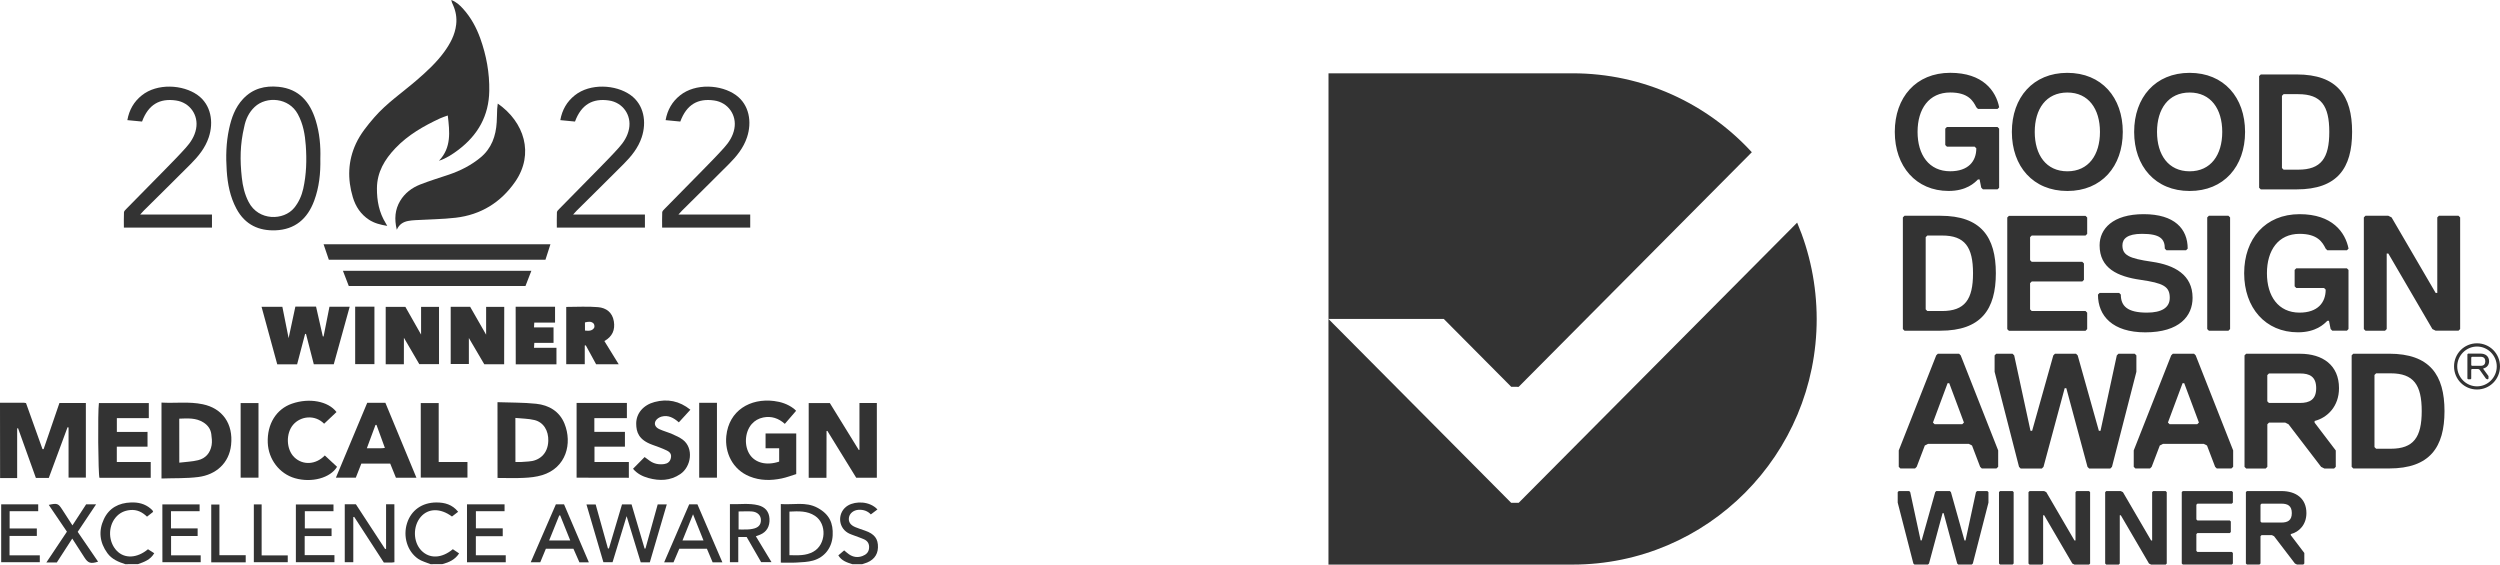
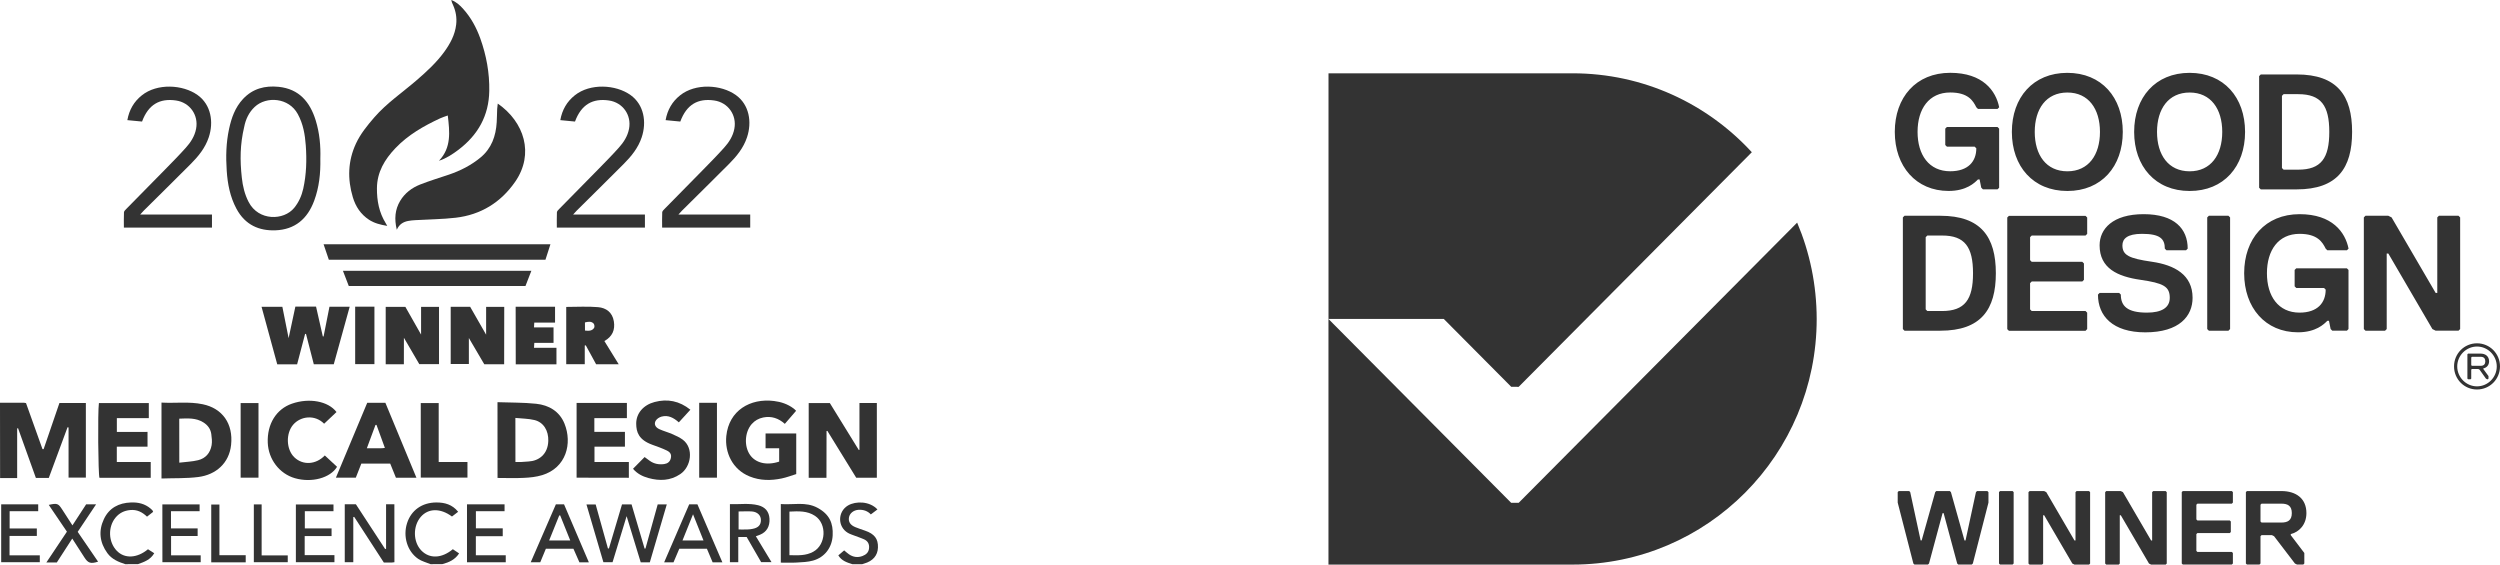
<svg xmlns="http://www.w3.org/2000/svg" xmlns:xlink="http://www.w3.org/1999/xlink" version="1.1" id="Layer_1" x="0px" y="0px" viewBox="0 0 547.7 123.69" style="enable-background:new 0 0 547.7 123.69;" xml:space="preserve">
  <style type="text/css">
	.st0{fill:#333333;}
	.st1{clip-path:url(#SVGID_00000059276546023771005930000012946472420473533887_);}
</style>
  <g>
    <path class="st0" d="M0,88.23c1.75,0,3.5-0.01,5.25,0c0.11,0,0.21,0.03,0.45,0.08c1.19,3.33,2.4,6.71,3.61,10.09   c0.08,0,0.16-0.01,0.25-0.01c1.14-3.34,2.29-6.69,3.46-10.1c1.9,0,3.81,0,5.79,0c0,5.43,0,10.84,0,16.34c-1.26,0-2.49,0-3.79,0   c0-3.66,0-7.32,0-10.98c-0.07-0.02-0.15-0.03-0.22-0.05c-1.37,3.7-2.73,7.38-4.11,11.1c-0.94,0-1.82,0-2.83,0   c-1.3-3.61-2.6-7.24-3.9-10.87c-0.07,0.01-0.13,0.02-0.2,0.02c0,3.59,0,7.17,0,10.89c-1.33,0-2.54,0-3.74,0   C0,99.23,0,93.73,0,88.23z" />
    <path class="st0" d="M27.44,123.6c-1.5-0.49-2.93-1.07-3.91-2.41c-1.71-2.35-1.98-4.89-0.77-7.46c1.14-2.44,3.26-3.56,5.94-3.65   c1.58-0.06,3.04,0.28,4.28,1.33c0.13,0.12,0.27,0.23,0.39,0.36c0.07,0.07,0.09,0.18,0.18,0.37c-0.43,0.34-0.86,0.68-1.34,1.05   c-1.06-1.02-2.23-1.59-3.68-1.45c-1.31,0.12-2.38,0.64-3.22,1.66c-1.7,2.06-1.57,5.35,0.27,7.26c1.71,1.78,4.44,1.66,6.84-0.33   c0.41,0.26,0.86,0.54,1.37,0.87c-0.83,1.44-2.2,1.91-3.56,2.39C29.3,123.6,28.37,123.6,27.44,123.6z" />
    <path class="st0" d="M94.33,123.6c-0.91-0.38-1.93-0.63-2.72-1.17c-2.4-1.65-3.36-4.92-2.43-7.82c0.91-2.84,3.29-4.51,6.4-4.53   c1.85-0.01,3.51,0.45,4.79,2.04c-0.49,0.37-0.92,0.72-1.35,1.04c-2.54-1.88-5.19-1.83-6.84,0.08c-1.75,2.04-1.7,5.47,0.12,7.36   c1.79,1.85,4.46,1.76,6.91-0.28c0.42,0.28,0.86,0.58,1.37,0.92c-0.89,1.39-2.22,1.96-3.67,2.35   C96.05,123.6,95.18,123.6,94.33,123.6z" />
    <path class="st0" d="M186.73,123.6c-1.15-0.37-2.33-0.71-3.07-1.93c0.4-0.35,0.82-0.71,1.28-1.09c0.36,0.3,0.69,0.6,1.06,0.86   c0.91,0.63,1.93,0.76,2.96,0.37c0.75-0.29,1.34-0.77,1.43-1.68c0.1-0.95-0.28-1.61-1.1-1.98c-0.64-0.3-1.33-0.5-1.98-0.76   c-0.53-0.21-1.09-0.37-1.56-0.65c-2.29-1.35-2.25-4.65,0.03-6c1.72-1.01,4.77-0.95,6.45,0.87c-0.47,0.35-0.95,0.72-1.45,1.09   c-0.63-0.7-1.58-1.09-2.72-1.01c-1.08,0.08-1.92,0.77-2.07,1.68c-0.16,0.95,0.3,1.67,1.4,2.12c0.69,0.28,1.4,0.52,2.11,0.76   c2.07,0.71,2.91,1.79,2.84,3.71c-0.06,1.75-1.12,2.97-3.04,3.51c-0.13,0.04-0.27,0.08-0.4,0.13   C188.16,123.6,187.45,123.6,186.73,123.6z" />
    <path class="st0" d="M96.17,35.22c2.75-2.89,2.35-6.33,1.93-9.92c-0.63,0.23-1.16,0.39-1.66,0.62c-3.61,1.68-7.03,3.62-9.81,6.54   c-2.35,2.47-4.03,5.24-4.05,8.79c-0.02,2.72,0.47,5.31,1.93,7.66c0.07,0.12,0.14,0.24,0.33,0.58c-1.54-0.26-2.84-0.59-4-1.35   c-1.81-1.19-2.92-2.87-3.54-4.92c-1.2-4.01-1.09-7.94,0.68-11.76c1-2.15,2.49-3.97,4.03-5.75c2.73-3.14,6.18-5.46,9.3-8.16   c2.19-1.89,4.31-3.84,6.02-6.19c1.3-1.8,2.35-3.71,2.61-5.99c0.17-1.51-0.08-2.9-0.68-4.26C99.1,0.77,98.94,0.42,98.86,0   c1.09,0.4,1.9,1.14,2.64,1.98c1.69,1.88,2.87,4.07,3.72,6.43c1.33,3.71,2.04,7.56,1.97,11.52c-0.09,5.41-2.47,9.62-6.72,12.86   C99.17,33.77,97.79,34.7,96.17,35.22z" />
    <path class="st0" d="M86.93,50.33c-0.57-2.36-0.4-4.41,0.73-6.31c1.02-1.71,2.56-2.87,4.37-3.59c2.07-0.81,4.22-1.47,6.34-2.18   c2.52-0.86,4.86-2.05,6.91-3.75c2.41-1.99,3.36-4.7,3.54-7.73c0.06-0.96,0.06-1.93,0.1-2.89c0.02-0.38,0.08-0.76,0.13-1.19   c5.8,4.03,8.06,11.01,3.8,17.15c-3.14,4.52-7.52,7.22-13.02,7.86c-2.93,0.34-5.89,0.35-8.84,0.53c-0.54,0.03-1.07,0.08-1.59,0.18   C88.34,48.62,87.47,49.12,86.93,50.33z" />
    <path class="st0" d="M70.18,34.73c0.07,3.24-0.26,6.31-1.35,9.25c-1.47,3.97-4.21,6.32-8.5,6.48c-3.51,0.12-6.6-1.12-8.54-4.75   c-1.39-2.6-1.93-5.42-2.12-8.31c-0.21-3.06-0.14-6.12,0.51-9.14c0.52-2.42,1.32-4.72,3.07-6.59c2.13-2.28,4.82-2.95,7.79-2.65   c4.49,0.46,6.87,3.31,8.13,7.37C70.02,29.16,70.27,31.98,70.18,34.73z M52.98,38.94c0.2,1.84,0.62,3.63,1.49,5.31   c2.17,4.21,7.71,4.09,9.99,1.28c1.01-1.24,1.63-2.66,1.98-4.21c0.69-3.12,0.78-6.29,0.55-9.46c-0.17-2.38-0.57-4.71-1.75-6.87   c-1.96-3.62-6.87-3.98-9.44-1.57c-1.27,1.19-1.98,2.72-2.3,4.38C52.59,31.62,52.55,35.08,52.98,38.94z" />
    <path class="st0" d="M31.12,26.63c-1.06-0.11-2.08-0.21-3.22-0.31c0.41-2.27,1.45-4.06,3.17-5.43c3.35-2.69,8.99-2.39,12.23-0.06   c2.94,2.11,3.55,5.9,2.44,9.24c-0.77,2.33-2.28,4.18-3.98,5.88c-3.4,3.42-6.84,6.79-10.26,10.19c-0.22,0.21-0.42,0.45-0.79,0.86   c5.37,0,10.51,0,15.73,0c0,1,0,1.88,0,2.86c-6.39,0-12.75,0-19.3,0c0-1.11-0.03-2.23,0.02-3.36c0.02-0.26,0.32-0.54,0.54-0.76   c2.82-2.88,5.66-5.75,8.49-8.63c1.52-1.56,3.05-3.1,4.5-4.72c1.08-1.19,1.96-2.54,2.27-4.17c0.58-3.02-1.38-5.78-4.42-6.21   C35,21.5,32.51,22.88,31.12,26.63z" />
    <path class="st0" d="M181.06,104.67c-1.41,0-2.61,0-3.89,0c0-5.47,0-10.88,0-16.37c1.51,0,3.03,0,4.63,0   c2.09,3.39,4.21,6.84,6.34,10.28c0.05-0.01,0.1-0.02,0.15-0.03c0-3.39,0-6.79,0-10.26c1.26,0,2.49,0,3.81,0c0,5.43,0,10.87,0,16.37   c-1.5,0-2.95,0-4.52,0c-2.08-3.38-4.21-6.82-6.32-10.26c-0.06,0.01-0.12,0.02-0.18,0.03C181.06,97.82,181.06,101.2,181.06,104.67z" />
    <path class="st0" d="M119.5,56.9c-15.87,0-31.61,0-47.46,0c-0.37-1.09-0.74-2.18-1.15-3.39c16.58,0,33.04,0,49.7,0   C120.22,54.65,119.87,55.74,119.5,56.9z" />
    <path class="st0" d="M64.71,67.17c1.54,0,2.96,0,4.53,0c0.49,2.17,0.99,4.35,1.48,6.52c0.06,0.01,0.12,0.02,0.17,0.03   c0.43-2.16,0.86-4.31,1.29-6.52c1.43,0,2.81,0,4.43,0c-1.18,4.26-2.33,8.41-3.49,12.61c-1.46,0-2.84,0-4.37,0   c-0.56-2.18-1.14-4.42-1.71-6.65c-0.07,0-0.13,0-0.2,0c-0.58,2.21-1.16,4.42-1.75,6.66c-1.47,0-2.85,0-4.35,0   c-1.14-4.17-2.27-8.34-3.44-12.61c1.54,0,2.99,0,4.56,0c0.44,2.2,0.88,4.41,1.37,6.87C63.77,71.64,64.23,69.45,64.71,67.17z" />
    <path class="st0" d="M108.99,88.11c2.88,0.11,5.71,0.05,8.5,0.35c2.76,0.3,5.07,1.64,6.17,4.33c1.77,4.34,0.4,9.71-4.91,11.31   c-1.28,0.39-2.65,0.53-3.99,0.59c-1.89,0.1-3.78,0.02-5.76,0.02C108.99,99.23,108.99,93.79,108.99,88.11z M112.92,101.22   c0.49,0,0.84,0.02,1.19,0c0.57-0.02,1.14-0.08,1.7-0.12c2.2-0.12,4.22-1.54,4.31-4.51c0.07-2.21-1.01-4.08-3.04-4.57   c-1.32-0.32-2.72-0.31-4.17-0.46C112.92,94.87,112.92,97.96,112.92,101.22z" />
    <path class="st0" d="M35.38,88.2c3.06,0.17,6.05-0.26,9.02,0.36c4.34,0.89,6.72,4.28,6.23,8.9c-0.42,4-3.31,6.54-7.16,7.04   c-2.63,0.34-5.33,0.23-8.09,0.33C35.38,99.23,35.38,93.79,35.38,88.2z M39.28,101.36c1.47-0.18,2.82-0.22,4.12-0.54   c1.66-0.4,2.67-1.61,2.96-3.28c0.14-0.79,0.04-1.63-0.07-2.44c-0.15-1.11-0.77-1.96-1.73-2.56c-1.64-1.03-3.44-0.89-5.29-0.82   C39.28,94.89,39.28,97.97,39.28,101.36z" />
    <path class="st0" d="M174.41,90c-0.82,0.95-1.61,1.86-2.47,2.86c-1.37-1.23-2.93-1.76-4.73-1.4c-1.01,0.21-1.86,0.68-2.54,1.46   c-1.53,1.76-1.69,4.87-0.33,6.78c1.17,1.65,3.51,2.37,6.36,1.43c0-0.92,0-1.86,0-2.93c-1.01,0-1.96,0-2.98,0c0-1.14,0-2.15,0-3.24   c2.26,0,4.45,0,6.72,0c0,2.9,0,5.8,0,8.9c-1.03,0.32-2.09,0.73-3.19,0.96c-2.37,0.49-4.71,0.49-7.02-0.44   c-3.79-1.53-5.47-5.28-5.11-8.86c0.57-5.61,5.26-8.32,10.45-7.67c1.54,0.19,2.98,0.67,4.25,1.61   C174.02,89.59,174.18,89.78,174.41,90z" />
    <path class="st0" d="M80.45,88.25c1.37,0,2.65,0,3.98,0c2.26,5.45,4.51,10.87,6.8,16.41c-1.57,0-2.99,0-4.49,0   c-0.4-1-0.81-2.02-1.25-3.09c-2.08,0-4.17,0-6.33,0c-0.39,0.99-0.79,2.01-1.21,3.08c-1.41,0-2.79,0-4.36,0   C75.89,99.15,78.15,93.74,80.45,88.25z M84.32,98.13c-0.65-1.78-1.24-3.41-1.84-5.05c-0.07,0.01-0.15,0.02-0.22,0.02   c-0.62,1.66-1.23,3.32-1.89,5.1c1.18,0,2.17,0,3.17,0C83.73,98.21,83.94,98.17,84.32,98.13z" />
    <path class="st0" d="M126.32,104.65c0-5.49,0-10.9,0-16.37c3.68,0,7.31,0,11.02,0c0,1.05,0,2.1,0,3.33c-2.35,0-4.72,0-7.13,0   c0,1.08,0,1.99,0,3c2.21,0,4.41,0,6.7,0c0,1.11,0,2.12,0,3.24c-2.19,0-4.39,0-6.67,0c0,1.14,0,2.19,0,3.37c2.48,0,4.96,0,7.53,0   c0,1.21,0,2.29,0,3.45C133.95,104.65,130.19,104.65,126.32,104.65z" />
    <path class="st0" d="M116.41,59.33c-0.44,1.14-0.86,2.22-1.29,3.33c-12.9,0-25.75,0-38.71,0c-0.41-1.08-0.83-2.16-1.28-3.33   C88.95,59.33,102.62,59.33,116.41,59.33z" />
    <path class="st0" d="M32.32,94.62c0,1.16,0,2.14,0,3.23c-2.24,0-4.44,0-6.73,0c0,1.14,0,2.19,0,3.37c2.45,0,4.9,0,7.43,0   c0,1.21,0,2.3,0,3.46c-3.76,0-7.49,0-11.23,0c-0.28-0.72-0.4-14.45-0.12-16.37c3.61,0,7.24,0,10.93,0c0,1.08,0,2.13,0,3.3   c-2.3,0-4.6,0-7,0c0,1.05,0,1.98,0,3.02C27.8,94.62,30,94.62,32.32,94.62z" />
    <path class="st0" d="M71.16,99.78c0.94,0.87,1.81,1.69,2.68,2.49c-1.47,2.43-5.53,3.56-9.24,2.49c-3.37-0.97-5.8-4.12-5.94-7.78   c-0.16-4.07,1.86-7.35,5.28-8.54c3.8-1.33,7.97-0.56,9.78,1.83c-0.9,0.85-1.8,1.7-2.71,2.56c-2.04-2.07-5.16-1.66-6.77,0.2   c-1.65,1.9-1.56,5.43,0.25,7.16C66.34,101.96,69.18,101.84,71.16,99.78z" />
    <path class="st0" d="M88.48,79.8c-1.33,0-2.61,0-3.98,0c0-4.17,0-8.32,0-12.57c1.37,0,2.77,0,4.31,0c1.08,1.9,2.21,3.9,3.44,6.07   c0-2.11,0-4.03,0-6.07c1.31,0,2.57,0,3.93,0c0,4.15,0,8.31,0,12.55c-1.39,0-2.81,0-4.32,0c-1.06-1.82-2.16-3.72-3.37-5.78   C88.48,76.05,88.48,77.89,88.48,79.8z" />
    <path class="st0" d="M110.45,79.81c-1.48,0-2.86,0-4.35,0c-1.08-1.84-2.19-3.73-3.38-5.76c0,1.95,0,3.76,0,5.7   c-1.27,0-2.58,0-3.98,0c0-4.15,0-8.31,0-12.54c1.4,0,2.75,0,4.26,0c1.09,1.92,2.25,3.93,3.5,6.11c0-2.13,0-4.06,0-6.09   c1.28,0,2.58,0,3.97,0C110.45,71.36,110.45,75.52,110.45,79.81z" />
    <path class="st0" d="M148.72,92.53c-1.16-1.03-2.35-1.65-3.79-1.26c-0.47,0.13-1,0.46-1.25,0.86c-0.46,0.72-0.14,1.48,0.77,1.89   c0.9,0.41,1.88,0.67,2.78,1.06c0.81,0.35,1.63,0.72,2.33,1.23c2.49,1.85,1.88,5.95-0.53,7.56c-2.16,1.46-4.52,1.53-6.96,0.86   c-1.32-0.36-2.5-0.97-3.39-2.03c0.86-0.86,1.68-1.7,2.54-2.57c0.38,0.28,0.75,0.55,1.12,0.82c0.95,0.68,2.02,0.87,3.15,0.72   c0.73-0.1,1.27-0.48,1.46-1.23c0.2-0.79-0.02-1.33-0.86-1.74c-1.01-0.49-2.09-0.87-3.15-1.25c-3.05-1.09-3.54-2.82-3.56-4.61   c-0.02-2.27,1.56-4.12,4.03-4.77c2.82-0.74,5.42-0.25,7.84,1.69C150.39,90.72,149.58,91.6,148.72,92.53z" />
    <path class="st0" d="M128.11,75.68c0,1.34,0,2.68,0,4.11c-1.37,0-2.67,0-4.06,0c0-4.18,0-8.36,0-12.55c2.35,0,4.67-0.15,6.96,0.05   c1.77,0.15,3.14,1.12,3.47,3.09c0.31,1.89-0.31,3.34-2.07,4.34c1.03,1.67,2.04,3.31,3.14,5.09c-1.74,0-3.28,0-4.95,0   c-0.73-1.35-1.5-2.74-2.26-4.14C128.25,75.67,128.19,75.67,128.11,75.68z M128.16,72.42c0.85,0.1,1.57,0.08,2-0.59   c0.14-0.21,0.07-0.77-0.12-0.96c-0.52-0.53-1.2-0.4-1.89-0.23C128.16,71.24,128.16,71.79,128.16,72.42z" />
    <path class="st0" d="M112.97,67.2c2.87,0,5.71,0,8.63,0c0,1.11,0,2.21,0,3.47c-1.47,0-2.98,0-4.55,0   c-0.02,0.43-0.04,0.68-0.06,1.06c1.45,0,2.82,0,4.28,0c0,1.16,0,2.21,0,3.38c-1.38,0-2.76,0-4.21,0c-0.02,0.4-0.05,0.69-0.07,1.09   c1.67,0,3.27,0,4.92,0c0,1.25,0,2.4,0,3.61c-3,0-5.92,0-8.92,0C112.97,75.63,112.97,71.44,112.97,67.2z" />
    <path class="st0" d="M96.11,101.21c2.22,0,4.21,0,6.3,0c0,1.16,0,2.26,0,3.43c-3.36,0-6.76,0-10.23,0c0-5.43,0-10.84,0-16.34   c1.25,0,2.52,0,3.93,0C96.11,92.54,96.11,96.8,96.11,101.21z" />
    <path class="st0" d="M133.41,120.14c0.95-3.19,1.89-6.39,2.86-9.64c0.69,0,1.32,0,2.09,0c0.95,3.2,1.91,6.45,2.86,9.69   c0.07-0.01,0.13-0.02,0.19-0.02c0.89-3.2,1.78-6.41,2.68-9.67c0.62,0,1.2,0,1.99,0c-1.25,4.28-2.49,8.48-3.72,12.7   c-0.71,0-1.3,0-1.99,0c-1.01-3.3-2.01-6.59-3.09-10.12c-1.07,3.5-2.07,6.78-3.08,10.09c-0.7,0-1.33,0-2.01,0   c-1.23-4.21-2.45-8.36-3.71-12.65c0.72,0,1.3,0,2.02,0c0.89,3.18,1.79,6.41,2.69,9.65C133.27,120.17,133.35,120.16,133.41,120.14z" />
    <path class="st0" d="M86.41,123.17c-0.23,0.03-0.4,0.07-0.57,0.07c-0.57,0.01-1.14,0-1.75,0c-2.17-3.35-4.33-6.68-6.49-10   c-0.07,0.01-0.13,0.02-0.2,0.03c0,3.28,0,6.56,0,9.9c-0.69,0-1.24,0-1.87,0c0-4.23,0-8.42,0-12.69c0.81,0,1.58,0,2.44,0   c2.12,3.24,4.26,6.52,6.41,9.81c0.07-0.02,0.13-0.03,0.2-0.06c0-3.22,0-6.45,0-9.75c0.66,0,1.2,0,1.82,0   C86.41,114.75,86.41,118.94,86.41,123.17z" />
    <path class="st0" d="M153.18,88.24c1.32,0,2.56,0,3.89,0c0,5.46,0,10.89,0,16.41c-1.25,0-2.52,0-3.89,0   C153.18,99.22,153.18,93.78,153.18,88.24z" />
    <path class="st0" d="M56.63,88.3c0,5.46,0,10.87,0,16.35c-1.31,0-2.57,0-3.91,0c0-5.44,0-10.85,0-16.35   C53.97,88.3,55.24,88.3,56.63,88.3z" />
    <path class="st0" d="M171.06,123.26c0-4.35,0-8.52,0-12.83c2.72,0.21,5.46-0.57,8.02,0.81c2.68,1.44,3.47,3.42,3.34,6.05   c-0.13,2.7-1.78,4.82-4.3,5.52c-1.14,0.32-2.37,0.36-3.57,0.43C173.42,123.31,172.28,123.26,171.06,123.26z M172.95,121.63   c1.87,0.03,3.59,0.15,5.23-0.76c2.8-1.55,3.03-6.08,0.38-7.85c-1.72-1.14-3.62-1.03-5.61-0.94   C172.95,115.28,172.95,118.41,172.95,121.63z" />
    <path class="st0" d="M165.59,117.48c1.15,1.9,2.25,3.71,3.43,5.67c-0.83,0-1.51,0-2.27,0c-1.04-1.79-2.1-3.64-3.17-5.5   c-0.6,0-1.15,0-1.84,0c0,1.84,0,3.64,0,5.52c-0.67,0-1.21,0-1.83,0c0-4.23,0-8.41,0-12.73c2.12,0.09,4.17-0.26,6.2,0.25   c1.55,0.39,2.38,1.41,2.47,2.95c0.1,1.68-0.63,2.91-2.06,3.5C166.25,117.25,165.96,117.34,165.59,117.48z M161.81,112.05   c0,1.33,0,2.58,0,3.95c0.71,0,1.34,0.02,1.98-0.01c0.35-0.01,0.71-0.05,1.05-0.12c1.28-0.23,1.87-0.86,1.86-1.95   c-0.01-1-0.73-1.76-1.95-1.87C163.8,111.98,162.84,112.05,161.81,112.05z" />
    <path class="st0" d="M156.12,123.19c-0.42-1-0.83-1.98-1.25-2.97c-2,0-3.96,0-6.05,0c-0.4,0.95-0.82,1.94-1.27,2.98   c-0.63,0-1.23,0-2.05,0c1.85-4.3,3.67-8.5,5.49-12.71c0.61,0,1.14,0,1.8,0c1.79,4.17,3.61,8.38,5.47,12.71   C157.49,123.19,156.86,123.19,156.12,123.19z M151.83,112.67c-0.81,2-1.54,3.83-2.31,5.73c1.6,0,3.06,0,4.6,0   C153.36,116.5,152.63,114.69,151.83,112.67z" />
    <path class="st0" d="M129.01,123.2c-0.81,0-1.41,0-2.07,0c-0.44-0.99-0.87-1.98-1.31-2.98c-2.05,0-4.03,0-6.04,0   c-0.42,1.01-0.82,1.98-1.23,2.96c-0.67,0-1.29,0-2.09,0c1.87-4.31,3.69-8.5,5.51-12.69c0.65,0,1.21,0,1.79,0   C125.37,114.69,127.15,118.85,129.01,123.2z M124.93,118.41c-0.77-1.93-1.49-3.71-2.21-5.5c-0.07,0.01-0.14,0.02-0.21,0.03   c-0.72,1.8-1.46,3.6-2.21,5.47C121.83,118.41,123.28,118.41,124.93,118.41z" />
    <path class="st0" d="M77.81,67.19c1.45,0,2.79,0,4.22,0c0,4.21,0,8.36,0,12.59c-1.39,0-2.76,0-4.22,0   C77.81,75.63,77.81,71.44,77.81,67.19z" />
    <path class="st0" d="M72.64,115.76c0,0.63,0,1.09,0,1.68c-1.96,0-3.89,0-5.89,0c0,1.45,0,2.75,0,4.18c2.15,0,4.31,0,6.52,0   c0,0.57,0,1.01,0,1.55c-2.8,0-5.59,0-8.45,0c0-4.19,0-8.38,0-12.65c2.74,0,5.46,0,8.24,0c0,0.5,0,0.95,0,1.48   c-2.09,0-4.15,0-6.28,0c0,1.28,0,2.47,0,3.76C68.69,115.76,70.6,115.76,72.64,115.76z" />
    <path class="st0" d="M110.8,121.65c0,0.57,0,1.01,0,1.53c-2.84,0-5.64,0-8.49,0c0-4.25,0-8.44,0-12.69c2.76,0,5.46,0,8.23,0   c0,0.47,0,0.91,0,1.5c-2.05,0-4.13,0-6.28,0c0,1.29,0,2.45,0,3.76c1.93,0,3.87,0,5.88,0c0,0.62,0,1.09,0,1.72   c-1.98,0-3.91,0-5.89,0c0,1.45,0,2.75,0,4.18C106.44,121.65,108.59,121.65,110.8,121.65z" />
    <path class="st0" d="M0.26,123.17c0-4.23,0-8.42,0-12.68c2.72,0,5.38,0,8.11,0c0,0.5,0,0.95,0,1.5c-2.07,0-4.12,0-6.26,0   c0,1.28,0,2.47,0,3.79c2,0,3.94,0,5.96,0c0,0.58,0,1.02,0,1.63c-1.96,0-3.93,0-5.98,0c0,1.49,0,2.82,0,4.25c2.24,0,4.4,0,6.63,0   c0,0.54,0,0.98,0,1.51C5.9,123.17,3.11,123.17,0.26,123.17z" />
    <path class="st0" d="M15.83,117.99c-1.19,1.83-2.28,3.52-3.38,5.23c-0.72,0-1.39,0-2.29,0c1.55-2.31,3-4.48,4.5-6.74   c-1.31-1.93-2.63-3.89-3.98-5.87c1.87-0.41,2.06-0.35,2.99,1.08c0.7,1.07,1.38,2.15,2.2,3.41c1.05-1.61,2.03-3.1,3-4.61   c0.67,0,1.3,0,2.18,0c-1.39,2.08-2.69,4.03-4.03,6.03c1.5,2.18,2.98,4.35,4.47,6.53c-1.63,0.52-2.2,0.32-3-0.93   C17.65,120.78,16.79,119.48,15.83,117.99z" />
    <path class="st0" d="M35.57,110.5c2.73,0,5.4,0,8.16,0c0,0.47,0,0.91,0,1.5c-2.05,0-4.13,0-6.27,0c0,1.31,0,2.47,0,3.76   c1.93,0,3.84,0,5.84,0c0,0.6,0,1.07,0,1.67c-1.92,0-3.83,0-5.82,0c0,1.46,0,2.79,0,4.23c2.17,0,4.3,0,6.49,0c0,0.55,0,0.99,0,1.51   c-2.8,0-5.56,0-8.39,0C35.57,118.97,35.57,114.8,35.57,110.5z" />
    <path class="st0" d="M46.28,123.19c0-4.24,0-8.4,0-12.65c0.56,0,1.1,0,1.79,0c0,3.65,0,7.31,0,11.1c1.99,0,3.86,0,5.76,0   c0,0.59,0,1.03,0,1.55C51.32,123.19,48.87,123.19,46.28,123.19z" />
    <path class="st0" d="M57.32,121.67c2.02,0,3.83,0,5.72,0c0,0.51,0,0.95,0,1.49c-2.44,0-4.89,0-7.43,0c0-4.19,0-8.4,0-12.66   c0.55,0,1.06,0,1.71,0C57.32,114.22,57.32,117.88,57.32,121.67z" />
    <path class="st0" d="M149.04,26.63c-1.06-0.11-2.08-0.21-3.22-0.31c0.41-2.27,1.45-4.06,3.17-5.43c3.35-2.69,8.99-2.39,12.23-0.06   c2.94,2.11,3.55,5.9,2.44,9.24c-0.77,2.33-2.28,4.18-3.98,5.88c-3.4,3.42-6.84,6.79-10.26,10.19c-0.22,0.21-0.42,0.45-0.79,0.86   c5.37,0,10.51,0,15.73,0c0,1,0,1.88,0,2.86c-6.39,0-12.75,0-19.3,0c0-1.11-0.03-2.23,0.02-3.36c0.02-0.26,0.32-0.54,0.54-0.76   c2.82-2.88,5.66-5.75,8.49-8.63c1.52-1.56,3.05-3.1,4.5-4.72c1.08-1.19,1.96-2.54,2.27-4.17c0.58-3.02-1.38-5.78-4.42-6.21   C152.91,21.5,150.42,22.88,149.04,26.63z" />
    <path class="st0" d="M125.97,26.63c-1.06-0.11-2.08-0.21-3.22-0.31c0.41-2.27,1.45-4.06,3.17-5.43c3.35-2.69,8.99-2.39,12.23-0.06   c2.94,2.11,3.55,5.9,2.44,9.24c-0.77,2.33-2.28,4.18-3.98,5.88c-3.4,3.42-6.84,6.79-10.26,10.19c-0.22,0.21-0.42,0.45-0.79,0.86   c5.37,0,10.51,0,15.73,0c0,1,0,1.88,0,2.86c-6.39,0-12.75,0-19.3,0c0-1.11-0.03-2.23,0.02-3.36c0.02-0.26,0.32-0.54,0.54-0.76   c2.82-2.88,5.66-5.75,8.49-8.63c1.52-1.56,3.05-3.1,4.5-4.72c1.08-1.19,1.96-2.54,2.27-4.17c0.58-3.02-1.38-5.78-4.42-6.21   C129.86,21.5,127.35,22.88,125.97,26.63z" />
  </g>
  <g>
    <g>
      <g>
        <defs>
          <rect id="SVGID_1_" x="291.04" y="15.96" width="256.66" height="107.73" />
        </defs>
        <clipPath id="SVGID_00000143616597761236766180000012577367430439112627_">
          <use xlink:href="#SVGID_1_" style="overflow:visible;" />
        </clipPath>
        <g style="clip-path:url(#SVGID_00000143616597761236766180000012577367430439112627_);">
          <path class="st0" d="M393.72,48.77l-61.01,61.39h-1.64l-40.03-40.28v53.81h53.48c29.53,0,53.48-24.1,53.48-53.81      C397.99,62.38,396.47,55.25,393.72,48.77L393.72,48.77z" />
          <path class="st0" d="M332.71,84.75l51.08-51.4c-9.77-10.63-23.75-17.29-39.27-17.29h-53.47v53.81h25.25l14.78,14.87      L332.71,84.75z" />
          <path class="st0" d="M517.87,47.63v24.46l0.36,0.36h4.29l0.36-0.36V55.55h0.36l9.65,16.54l0.72,0.36h5l0.36-0.36V47.63      l-0.36-0.36h-4.29l-0.36,0.36v16.54h-0.36l-9.65-16.54l-0.72-0.36h-5L517.87,47.63z M514.51,72.08V59.14l-0.36-0.36h-11.08      l-0.36,0.36v3.59l0.36,0.36h6.08l0.36,0.36c0,2.88-1.79,5.04-5.72,5.04c-4.65,0-7.15-3.59-7.15-8.63s2.5-8.63,7.15-8.63      c3.93,0,5,1.8,5.72,3.24l0.36,0.36h4.29l0.36-0.36c-0.71-3.59-3.57-7.55-10.72-7.55c-7.51,0-12.15,5.39-12.15,12.94      c0,7.55,4.64,12.94,11.79,12.94c3.93,0,5.72-1.8,6.43-2.52h0.36l0.36,1.8l0.36,0.36h3.22L514.51,72.08L514.51,72.08      L514.51,72.08z M488.57,72.08V47.63l-0.36-0.36h-4.29l-0.36,0.36v24.46l0.36,0.36h4.29L488.57,72.08z M480.35,65.25      c0-5.04-3.93-7.19-8.94-7.91c-5-0.72-6.43-1.44-6.43-3.59c0-1.44,1.07-2.52,4.29-2.52c3.93,0,5,1.08,5,3.24l0.36,0.36h4.29      l0.36-0.36c0-4.32-2.86-7.55-9.65-7.55s-9.65,3.24-9.65,6.83c0,5.03,3.93,6.83,8.94,7.55c5,0.72,6.43,1.44,6.43,3.95      c0,2.16-1.79,3.24-5,3.24c-4.29,0-5.72-1.44-5.72-3.95l-0.36-0.36h-4.29l-0.36,0.36c0,4.68,3.22,8.27,10.37,8.27      C477.49,72.81,480.35,69.22,480.35,65.25 M457.26,72.09V68.5l-0.36-0.36h-11.79l-0.36-0.36v-5.75l0.36-0.36h11.08l0.36-0.36      v-3.59l-0.36-0.36h-11.08L444.75,57v-5.04l0.36-0.36h11.79l0.36-0.36v-3.59l-0.36-0.36h-16.79l-0.36,0.36v24.46l0.36,0.36h16.79      L457.26,72.09z M432.25,59.87c0,5.75-1.79,8.27-6.79,8.27h-3.22l-0.36-0.36V51.96l0.36-0.36h3.22      C430.46,51.59,432.25,54.11,432.25,59.87 M437.25,59.86c0-7.91-3.22-12.59-12.15-12.59h-7.86l-0.36,0.36v24.46l0.36,0.36h7.86      C434.03,72.45,437.25,67.77,437.25,59.86" />
          <path class="st0" d="M510.3,28.9c0,5.75-1.79,8.27-6.79,8.27h-3.22l-0.36-0.36V20.99l0.36-0.36h3.22      C508.51,20.63,510.3,23.15,510.3,28.9 M515.3,28.9c0-7.91-3.22-12.59-12.15-12.59h-7.86l-0.36,0.36v24.46l0.36,0.36h7.86      C512.08,41.49,515.3,36.82,515.3,28.9 M491.85,28.9c0-7.55-4.64-12.94-12.15-12.94c-7.5,0-12.15,5.39-12.15,12.94      s4.65,12.94,12.15,12.94C487.21,41.85,491.85,36.46,491.85,28.9z M486.85,28.9c0,5.04-2.5,8.63-7.14,8.63      c-4.65,0-7.15-3.59-7.15-8.63s2.5-8.63,7.15-8.63C484.35,20.27,486.85,23.87,486.85,28.9z M465.06,28.9      c0-7.55-4.64-12.94-12.15-12.94c-7.5,0-12.15,5.39-12.15,12.94s4.65,12.94,12.15,12.94C460.41,41.85,465.06,36.46,465.06,28.9z       M460.06,28.9c0,5.04-2.5,8.63-7.14,8.63c-4.65,0-7.15-3.59-7.15-8.63s2.5-8.63,7.15-8.63      C457.56,20.27,460.06,23.87,460.06,28.9z M437.97,41.13V28.18l-0.36-0.36h-11.08l-0.36,0.36v3.59l0.36,0.36h6.08l0.36,0.36      c0,2.88-1.79,5.03-5.72,5.03c-4.65,0-7.15-3.59-7.15-8.63s2.5-8.63,7.15-8.63c3.93,0,5,1.8,5.72,3.24l0.36,0.36h4.29l0.36-0.36      c-0.72-3.6-3.57-7.55-10.72-7.55c-7.51,0-12.15,5.39-12.15,12.94s4.65,12.94,11.79,12.94c3.93,0,5.72-1.8,6.43-2.52h0.36      l0.36,1.8l0.36,0.36h3.22l0.36-0.36l0,0v0.02H437.97z" />
-           <path class="st0" d="M530.55,90.06c0,5.74-1.78,8.25-6.78,8.25h-3.21l-0.36-0.36v-15.8l0.36-0.36h3.21      C528.77,81.8,530.55,84.31,530.55,90.06 M535.54,90.06c0-7.9-3.21-12.57-12.13-12.57h-7.85l-0.36,0.36v24.42l0.36,0.36h7.85      C532.34,102.63,535.54,97.96,535.54,90.06 M507.43,85.04c0,2.51-1.43,3.24-3.57,3.24h-6.78l-0.36-0.36v-5.74l0.36-0.36h6.78      C506,81.8,507.43,82.52,507.43,85.04z M512.43,85.04c0-5.03-3.57-7.54-8.56-7.54h-11.78l-0.36,0.36v24.42l0.36,0.36h4.28      l0.36-0.36v-9.33l0.36-0.36h3.57l0.71,0.36l7.14,9.33l0.71,0.36h2.14l0.36-0.36v-3.59l-4.64-6.1v-0.36      C509.93,91.5,512.43,88.99,512.43,85.04 M481.74,92.57l-0.36,0.36h-6.07l-0.36-0.36l3.21-8.62h0.36L481.74,92.57z       M489.24,102.27v-3.59l-8.21-20.83l-0.36-0.36h-4.64l-0.36,0.36l-8.21,20.83v3.59l0.36,0.36h3.21l0.36-0.36l1.78-4.67l0.71-0.36      h8.92l0.71,0.36l1.78,4.67l0.36,0.36h3.21L489.24,102.27z M450.2,77.5l-0.36,0.36l-4.64,16.52h-0.36l-3.57-16.52l-0.36-0.36      h-3.57l-0.36,0.36v3.59l5.35,20.83l0.36,0.36h4.64l0.36-0.36l4.64-17.23h0.36l4.64,17.23l0.36,0.36h4.64l0.36-0.36l5.35-20.83      v-3.59l-0.36-0.36h-3.57l-0.36,0.36l-3.57,16.52h-0.36l-4.64-16.52l-0.36-0.36H450.2L450.2,77.5z M430.26,92.57l-0.36,0.36      h-6.07l-0.36-0.36l3.21-8.62h0.36L430.26,92.57z M437.76,102.27v-3.59l-8.21-20.83l-0.36-0.36h-4.64l-0.36,0.36l-8.21,20.83      v3.59l0.36,0.36h3.21l0.36-0.36l1.78-4.67l0.71-0.36h8.92l0.71,0.36l1.78,4.67l0.36,0.36h3.21L437.76,102.27L437.76,102.27z" />
          <path class="st0" d="M543.5,78.17h-1.96l-0.14,0.14V80l0.14,0.14h1.96c0.7,0,0.98-0.42,0.98-0.98      C544.48,78.59,544.2,78.17,543.5,78.17z M545.18,82.39v0.56l-0.14,0.14h-0.14l-0.28-0.14l-1.4-1.97l-0.28-0.14h-1.4l-0.14,0.14      v1.97l-0.14,0.14h-0.56l-0.14-0.14v-5.34l0.14-0.14h2.79c0.98,0,1.82,0.56,1.82,1.69c0,0.85-0.55,1.41-1.26,1.55v0.14      L545.18,82.39z M542.66,84.64c2.38,0,4.33-1.97,4.33-4.36s-1.96-4.36-4.33-4.36s-4.33,1.97-4.33,4.36S540.29,84.64,542.66,84.64      z M542.66,75.21c2.79,0,5.04,2.25,5.04,5.06s-2.24,5.06-5.04,5.06s-5.03-2.25-5.03-5.06S539.87,75.21,542.66,75.21z" />
          <path class="st0" d="M427.18,107.59l0.23,0.23l2.97,10.58h0.23l2.28-10.58l0.23-0.23h2.28l0.23,0.23v2.3l-3.42,13.33l-0.23,0.23      h-2.97l-0.23-0.23l-2.97-11.03h-0.23l-2.97,11.03l-0.23,0.23h-2.97l-0.23-0.23l-3.43-13.34v-2.3l0.23-0.23h2.28l0.23,0.23      l2.28,10.58H421l2.97-10.58l0.23-0.23L427.18,107.59L427.18,107.59z" />
          <path class="st0" d="M440.92,123.68h-2.75l-0.23-0.23v-15.64l0.23-0.23h2.75l0.23,0.23v15.64L440.92,123.68z" />
          <path class="st0" d="M444.64,107.59h3.2l0.46,0.23l6.17,10.58h0.23v-10.58l0.23-0.23h2.74l0.23,0.23v15.64l-0.23,0.23h-3.2      l-0.46-0.23l-6.17-10.57h-0.23v10.57l-0.23,0.23h-2.75l-0.23-0.23v-15.64L444.64,107.59z" />
          <path class="st0" d="M461.43,107.59h3.2l0.46,0.23l6.17,10.58h0.23v-10.58l0.23-0.23h2.74l0.23,0.23v15.64l-0.23,0.23h-3.2      l-0.46-0.23l-6.17-10.57h-0.23v10.57l-0.23,0.23h-2.74l-0.23-0.23v-15.64L461.43,107.59z" />
          <path class="st0" d="M488.95,123.68h-10.74l-0.23-0.23v-15.64l0.23-0.23h10.74l0.23,0.23v2.3l-0.23,0.23h-7.54l-0.23,0.23v3.22      l0.23,0.23h7.09l0.23,0.23v2.3l-0.23,0.23h-7.09l-0.23,0.23v3.68l0.23,0.23h7.54l0.23,0.23v2.3L488.95,123.68z" />
          <path class="st0" d="M501.86,117.01v0.23l2.97,3.91v2.3l-0.23,0.23h-1.37l-0.46-0.23l-4.57-5.98l-0.46-0.23h-2.28l-0.23,0.23      v5.98l-0.23,0.23h-2.74l-0.23-0.23v-15.64l0.23-0.23h7.54c3.2,0,5.49,1.61,5.49,4.83C505.29,114.95,503.69,116.55,501.86,117.01      L501.86,117.01z M499.8,110.34h-4.34l-0.23,0.23v3.68l0.23,0.23h4.34c1.37,0,2.29-0.46,2.29-2.07      C502.09,110.8,501.18,110.34,499.8,110.34L499.8,110.34z" />
        </g>
      </g>
    </g>
  </g>
</svg>